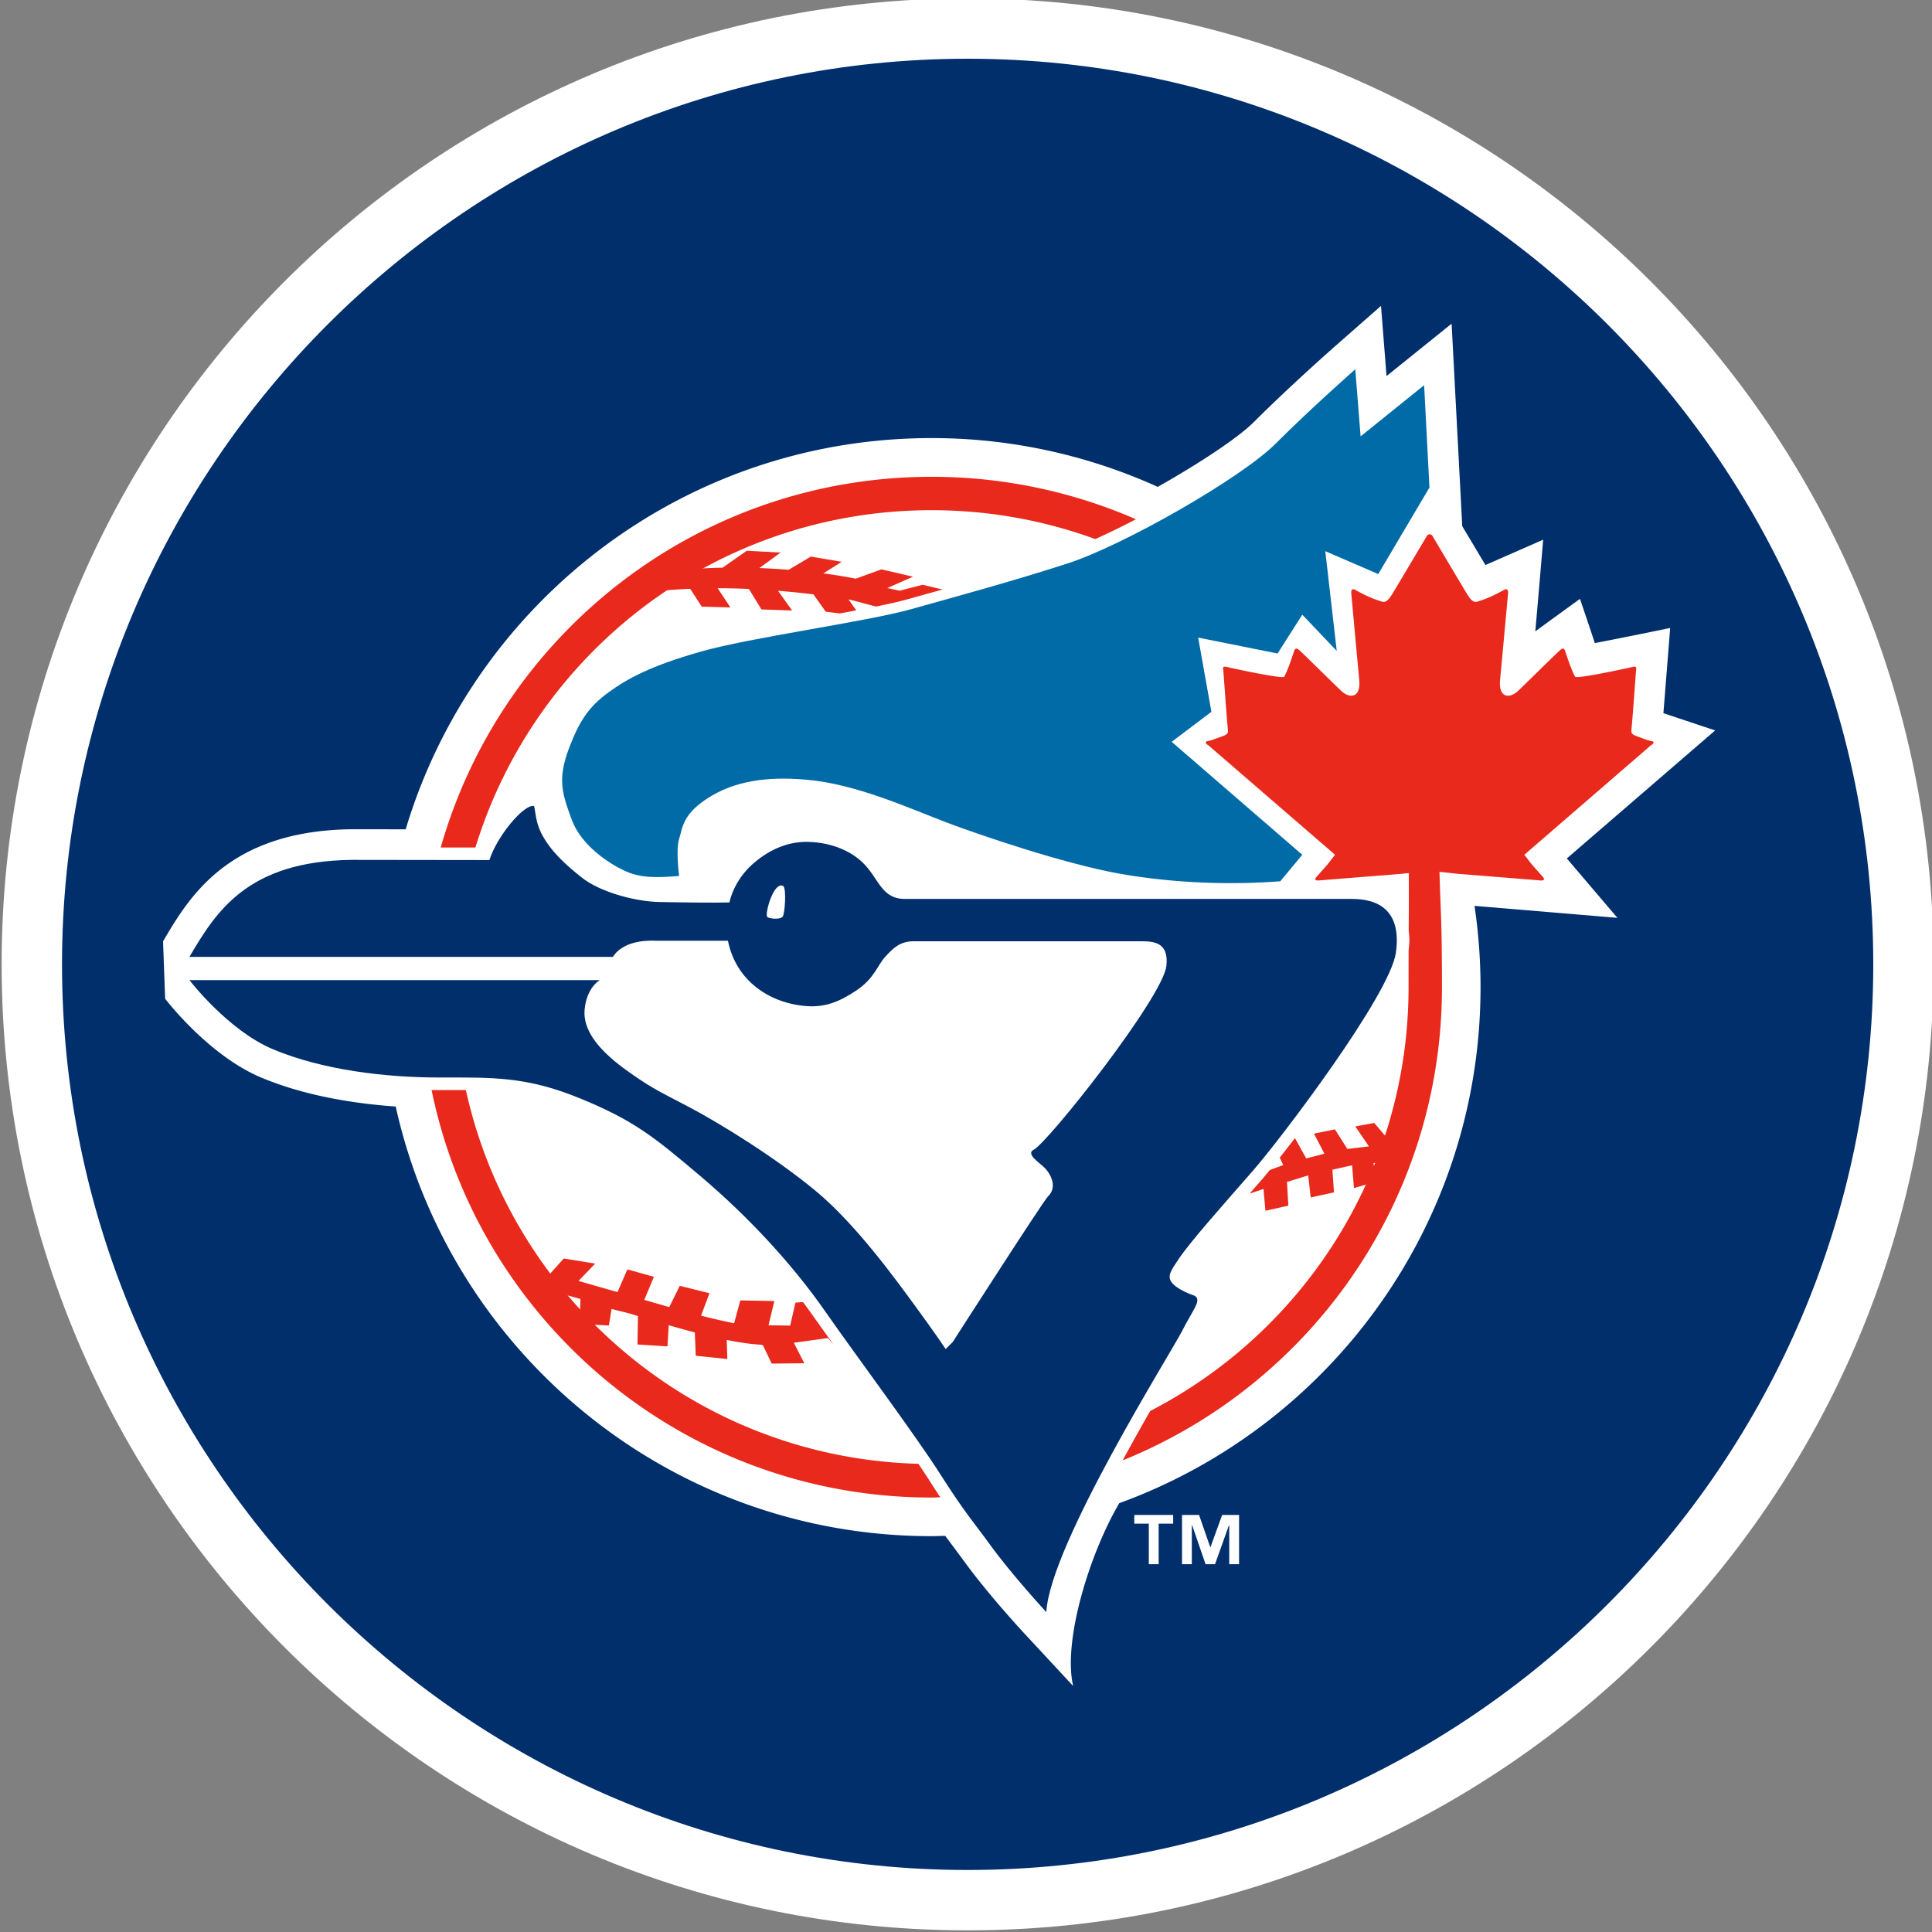
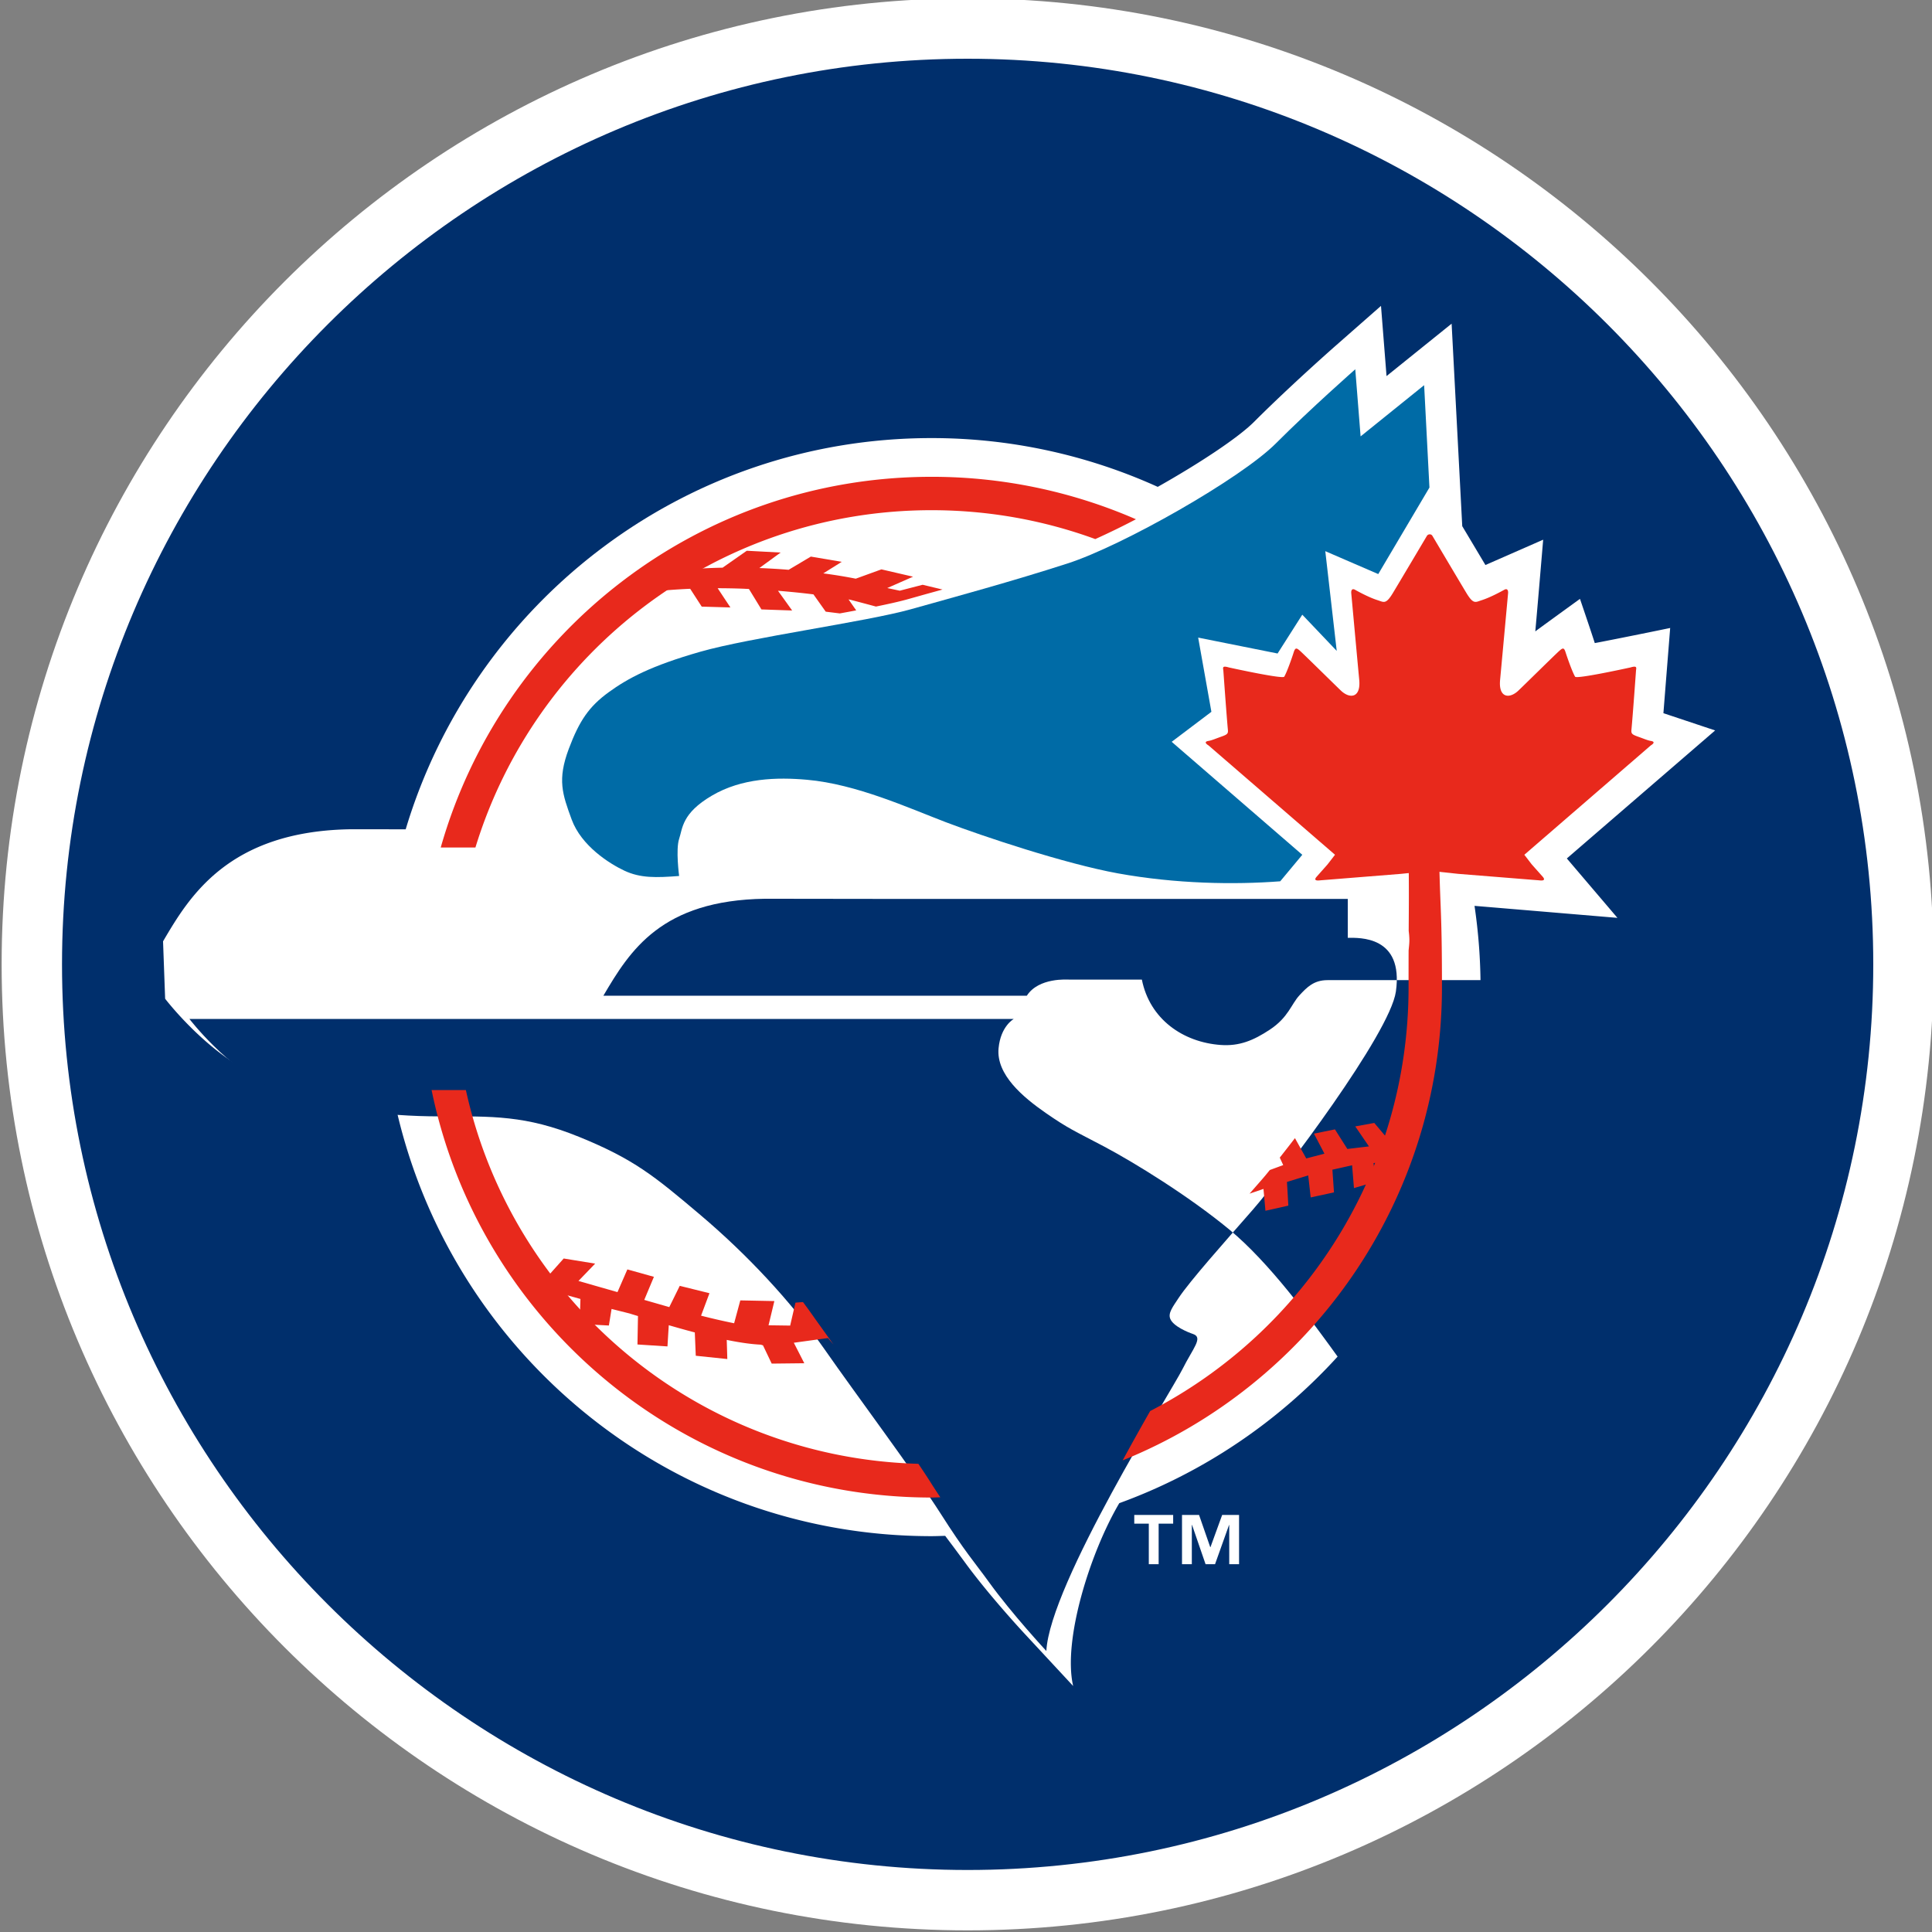
<svg xmlns="http://www.w3.org/2000/svg" xml:space="preserve" style="enable-background:new 0 0 160 160" viewBox="0 0 160 160">
  <rect x="0" y="0" width="160" height="160" fill="#808080" stroke="none" />
  <path d="M80.136 157.364c-42.672 0-77.5-34.828-77.5-77.5s34.828-77.5 77.5-77.5 77.5 34.828 77.5 77.5-34.828 77.5-77.5 77.5z" style="fill:#002f6c" />
  <path d="M80.136 4.864c41.328 0 75 33.672 75 75s-33.672 75-75 75-75-33.672-75-75 33.672-75 75-75m0-5c-44.172 0-80 35.828-80 80s35.828 80 80 80 80-35.828 80-80-35.828-80-80-80z" style="fill:#fff" />
  <path d="M97.157 126.182h-1.203v3.359h-.815v-3.359h-1.204v-.722h3.222v.722zm5.458 3.359h-.815v-3.248h-.017l-1.159 3.248h-.784l-1.118-3.248h-.02v3.248h-.813v-4.081H99.3l.926 2.667h.02l.969-2.667h1.399v4.081z" style="fill:#fff" />
  <path d="M129.759 71.094c2.083-1.801 10.042-8.668 12.282-10.602l-4.284-1.429c.058-.759.324-4.077.56-7.057-2.427.506-6.239 1.261-6.244 1.25-.242-.763-.785-2.362-1.226-3.661-1.862 1.35-3.642 2.641-3.701 2.697.108-1.149.471-5.442.653-7.597l-4.782 2.098-1.92-3.218-.88-16.77-5.39 4.341-.459-5.814-3.806 3.344c-.153.134-3.75 3.303-6.696 6.25-1.335 1.339-4.585 3.475-7.987 5.394a45.326 45.326 0 0 0-18.733-4.04c-20.567 0-37.936 13.66-43.549 32.402-2.364-.007-4.52-.007-4.52-.007-10.202.141-13.435 5.643-15.574 9.282l.173 4.754c.147.19 3.633 4.699 7.916 6.51 3.698 1.562 7.879 2.184 11.179 2.418 4.516 20.356 22.663 35.579 44.375 35.579.379 0 .753-.019 1.131-.026.223.301.439.588.647.863l.921 1.243c1.972 2.723 4.829 5.807 4.95 5.937l4.079 4.393c-.874-3.787 1.403-11.041 3.819-15.141 17.453-6.35 29.919-23.087 29.919-42.737 0-2.288-.175-4.531-.498-6.73 1.496.123 6.752.566 11.834.993l-4.189-4.919z" style="fill:#fff" />
-   <path d="M111.617 74.446H74.811c-1.78-.078-2.024-1.6-3.218-2.861-1.001-1.057-2.652-1.808-4.645-1.864-1.557-.037-3.099.521-4.559 1.786-1.67 1.447-1.979 3.229-1.979 3.229-1.282.037-3.984 0-5.813-.037-2.07-.041-4.923-.845-6.397-2.009-1.389-1.094-2.645-2.247-3.387-3.713-.469-.956-.469-1.841-.588-2.225-.835-.182-3.073 2.5-3.694 4.475l-11.46-.015c-8.58.123-11.175 4.274-13.383 8.032h35.068c.984-1.533 3.389-1.336 3.543-1.336h5.986c.651 3.285 3.419 5.19 6.527 5.413 1.551.112 2.718-.376 4.07-1.269 1.54-1.019 1.776-2.117 2.455-2.846.612-.658 1.181-1.254 2.318-1.254h18.893c1.023 0 2.269.108 2.046 2.046-.303 2.619-9.817 14.646-11.002 15.226-.506.249.13.789.13.789s.234.231.601.528c.571.454 1.361 1.693.463 2.545-.381.365-7.883 12.049-7.883 12.049l-.586.588s-.876-1.313-2.483-3.508c-1.609-2.191-4.944-6.834-8.307-9.609-3.363-2.779-7.885-5.558-10.37-6.875-2.487-1.313-2.924-1.458-4.827-2.775-1.899-1.317-4.113-3.177-3.914-5.35.169-1.845 1.257-2.437 1.257-2.437H15.689s3.173 4.144 6.891 5.714c4.141 1.749 9.412 2.351 13.798 2.351s7.148-.108 11.605 1.708c4.52 1.841 6.213 3.236 10.013 6.451 3.802 3.218 7.507 7.131 10.381 11.261 2.338 3.363 7.457 10.23 9.503 13.448 2.048 3.218 2.786 3.995 4.021 5.703 1.901 2.634 4.752 5.703 4.752 5.703.288-5.554 10.387-21.569 11.266-23.325.878-1.756 1.754-2.634.878-2.928-.435-.145-1.622-.636-1.877-1.246-.208-.491.21-1.004.694-1.745.926-1.399 3.795-4.617 6.144-7.306 2.394-2.749 11.346-14.572 11.843-18.058.656-4.64-3.037-4.454-3.984-4.454z" style="fill:#002f6c" />
-   <path d="M64.809 75.923c-.285.275-1.189.138-1.28 0-.192-.286.541-2.939 1.319-2.556.307.149.151 2.373-.039 2.556z" style="fill:#fff" />
+   <path d="M111.617 74.446H74.811l-11.46-.015c-8.58.123-11.175 4.274-13.383 8.032h35.068c.984-1.533 3.389-1.336 3.543-1.336h5.986c.651 3.285 3.419 5.19 6.527 5.413 1.551.112 2.718-.376 4.07-1.269 1.54-1.019 1.776-2.117 2.455-2.846.612-.658 1.181-1.254 2.318-1.254h18.893c1.023 0 2.269.108 2.046 2.046-.303 2.619-9.817 14.646-11.002 15.226-.506.249.13.789.13.789s.234.231.601.528c.571.454 1.361 1.693.463 2.545-.381.365-7.883 12.049-7.883 12.049l-.586.588s-.876-1.313-2.483-3.508c-1.609-2.191-4.944-6.834-8.307-9.609-3.363-2.779-7.885-5.558-10.37-6.875-2.487-1.313-2.924-1.458-4.827-2.775-1.899-1.317-4.113-3.177-3.914-5.35.169-1.845 1.257-2.437 1.257-2.437H15.689s3.173 4.144 6.891 5.714c4.141 1.749 9.412 2.351 13.798 2.351s7.148-.108 11.605 1.708c4.52 1.841 6.213 3.236 10.013 6.451 3.802 3.218 7.507 7.131 10.381 11.261 2.338 3.363 7.457 10.23 9.503 13.448 2.048 3.218 2.786 3.995 4.021 5.703 1.901 2.634 4.752 5.703 4.752 5.703.288-5.554 10.387-21.569 11.266-23.325.878-1.756 1.754-2.634.878-2.928-.435-.145-1.622-.636-1.877-1.246-.208-.491.21-1.004.694-1.745.926-1.399 3.795-4.617 6.144-7.306 2.394-2.749 11.346-14.572 11.843-18.058.656-4.64-3.037-4.454-3.984-4.454z" style="fill:#002f6c" />
  <path d="M56.242 72.545c-1.903.145-3.201.186-4.533-.439-1.242-.584-3.564-2.05-4.367-4.241-.77-2.102-1.196-3.292-.238-5.848.878-2.34 1.683-3.508 3.291-4.68 1.607-1.168 3.51-2.191 7.602-3.363 4.096-1.172 13.742-2.485 17.399-3.508 3.653-1.023 8.478-2.336 13.013-3.802 4.531-1.462 14.328-7.016 17.25-9.94 2.924-2.928 6.579-6.142 6.579-6.142l.441 5.558 5.262-4.241.439 8.478-4.239 7.165-4.386-1.897.947 8.259-2.852-2.998-2.046 3.214-6.577-1.317 1.096 6.146-3.289 2.485 10.816 9.356-1.827 2.195c-3.798.29-8.625.216-13.45-.658-4.401-.804-11.183-3.073-14.256-4.241-3.069-1.172-7.397-3.147-11.475-3.508-2.485-.223-5.409-.149-7.894 1.317-2.487 1.462-2.414 2.704-2.706 3.579-.292.876 0 3.071 0 3.071z" style="fill:#006ba6" />
  <path d="M77.004 122.662a60.32 60.32 0 0 0-.95-1.436c-18.4-.502-33.65-13.575-37.471-30.951h-2.205c-.201 0-.413 0-.636-.004 3.94 19.259 20.981 33.749 41.405 33.749.244 0 .484-.015.725-.019a68.78 68.78 0 0 1-.868-1.339zM39.373 70.186c4.948-16.171 19.986-27.934 37.774-27.934 4.765 0 9.334.848 13.56 2.392a64.035 64.035 0 0 0 3.367-1.641 42.317 42.317 0 0 0-16.926-3.516c-19.326 0-35.615 12.98-40.648 30.698l2.873.001zM119.158 68.877l-2.507 1.183c.039 3.999.024 4.799.011 7.031.03.253.056.506.056.781 0 .26-.035.547-.063.833-.004.815-.004 1.797-.004 3.051 0 15.286-8.694 28.537-21.398 35.099a218.293 218.293 0 0 0-2.28 4.088c15.502-6.265 26.444-21.443 26.444-39.188 0-7.294-.197-6.23-.259-12.878z" style="fill:#e8291c" />
  <path d="m69.026 111.346-1.503-2.098a52.324 52.324 0 0 0-1.023-1.417l-.623.048s-.348 1.499-.439 1.901c-.355-.007-1.28-.018-1.791-.026l.482-2.005-2.82-.056-.512 1.894a55.61 55.61 0 0 1-2.738-.629l.696-1.86-2.461-.61s-.614 1.25-.867 1.76c-.681-.194-1.373-.394-2.072-.595.247-.595.8-1.912.8-1.912l-2.199-.614s-.651 1.492-.815 1.875c-.011 0-.035-.007-.048-.007l-3.188-.912c.519-.536 1.382-1.436 1.382-1.436l-2.604-.424-.128.145-1.996 2.236 3.51.971-.061 2.069 2.416.13s.158-.963.223-1.373c.314.082.964.242 1.492.376.233.074.463.145.696.212l-.043 2.355 2.485.16s.063-1.053.108-1.756c.735.212 1.457.417 2.156.599l.08 1.931 2.612.272s-.026-.9-.048-1.585c1.055.216 2.015.357 2.825.394.087.03.149.048.179.059l.72 1.51 2.699-.03s-.627-1.231-.867-1.697c.673-.093 2.541-.35 2.827-.387.06.07.24.282.458.532zM113.812 92.998l-.197.034-1.378.253 1.133 1.655c-.889.104-1.589.19-1.786.212-.186-.286-1.029-1.622-1.029-1.622l-1.739.353s.633 1.209.867 1.659c-.467.123-1.19.313-1.505.394l-.936-1.681c-.456.595-.882 1.138-1.257 1.614.115.246.219.476.285.618l-1.11.409c-.26.324-.472.577-.621.748l-.991 1.135c-.022.026-.046.048-.067.074.498-.167.939-.316 1.155-.391l.162 1.808 1.897-.424s-.089-1.562-.114-1.964l1.76-.539.205 1.823 1.929-.417s-.101-1.458-.132-1.879c.359-.078 1.174-.264 1.631-.368l.156 1.89 1.795-.528s-.128-1.12-.175-1.544c.353-.041 1.534-.171 1.534-.171l-.591-.673c.102-.007 1.107-.13 1.107-.13l-1.988-2.348zM60.49 50.306s-.72-1.082-1.055-1.592a59.322 59.322 0 0 1 2.043.037c.182.007.363.019.545.026.162.26 1.036 1.693 1.036 1.693l2.543.089s-.818-1.142-1.172-1.633c1.01.082 1.992.179 2.937.298l1.016 1.432 1.168.145c.467-.086.917-.167 1.356-.253-.218-.309-.487-.696-.634-.908l.151.03c.632.164 1.397.368 2.119.562 1.038-.212 1.94-.413 2.621-.603l1.507-.424c.446-.123.91-.249 1.382-.383l-1.644-.394-1.895.491c-.073-.015-.519-.112-1.036-.219l2.137-.941-2.617-.606-.097.034-2.031.737a40.9 40.9 0 0 0-2.688-.439l1.527-.956-2.559-.435-1.838 1.094a55.62 55.62 0 0 0-2.425-.145l1.76-1.283-2.797-.149-.097.063-1.912 1.339c-1.306.026-2.585.1-3.785.238l-.136.015-.175.205c-.459.048-.768.082-.768.082l.326.431-.818.956.839-.067a49.868 49.868 0 0 1 1.834-.112l.956 1.477 2.376.068zM118.623 44.372s2.557 4.312 2.85 4.788c.56.908.727.707 1.229.547.751-.238 1.669-.752 1.881-.867.218-.119.326.011.311.275 0 0-.578 6.302-.662 7.187-.145 1.514.783 1.585 1.512.893.441-.417 2.881-2.824 3.337-3.244.327-.298.439-.365.575.074.171.528.556 1.622.787 2.016.123.205 4.075-.655 4.585-.766.586-.175.478.041.459.264 0 0-.266 3.731-.379 4.907-.032.335.08.394.591.577.391.138.772.301 1.001.335.536.078.013.372.013.372l-10.474 9.058.612.796.906 1.019c.266.298.011.342-.26.305l-6.726-.539-2.351-.249-2.394.249-6.724.539c-.275.037-.528-.007-.26-.305l.902-1.019.616-.796-10.478-9.058s-.521-.294.013-.372c.229-.034.612-.197.999-.335.515-.182.629-.242.595-.577-.112-1.176-.376-4.907-.376-4.907-.024-.223-.13-.439.456-.264.508.112 4.462.971 4.587.766.227-.394.614-1.488.781-2.016.141-.439.253-.372.58-.074.454.42 2.896 2.827 3.333 3.244.731.692 1.657.621 1.516-.893-.086-.885-.662-7.187-.662-7.187-.017-.264.095-.394.31-.275.208.115 1.125.629 1.881.867.502.16.668.361 1.228-.547.292-.476 2.851-4.788 2.851-4.788.093-.148.348-.174.449 0z" style="fill:#e8291c" />
</svg>